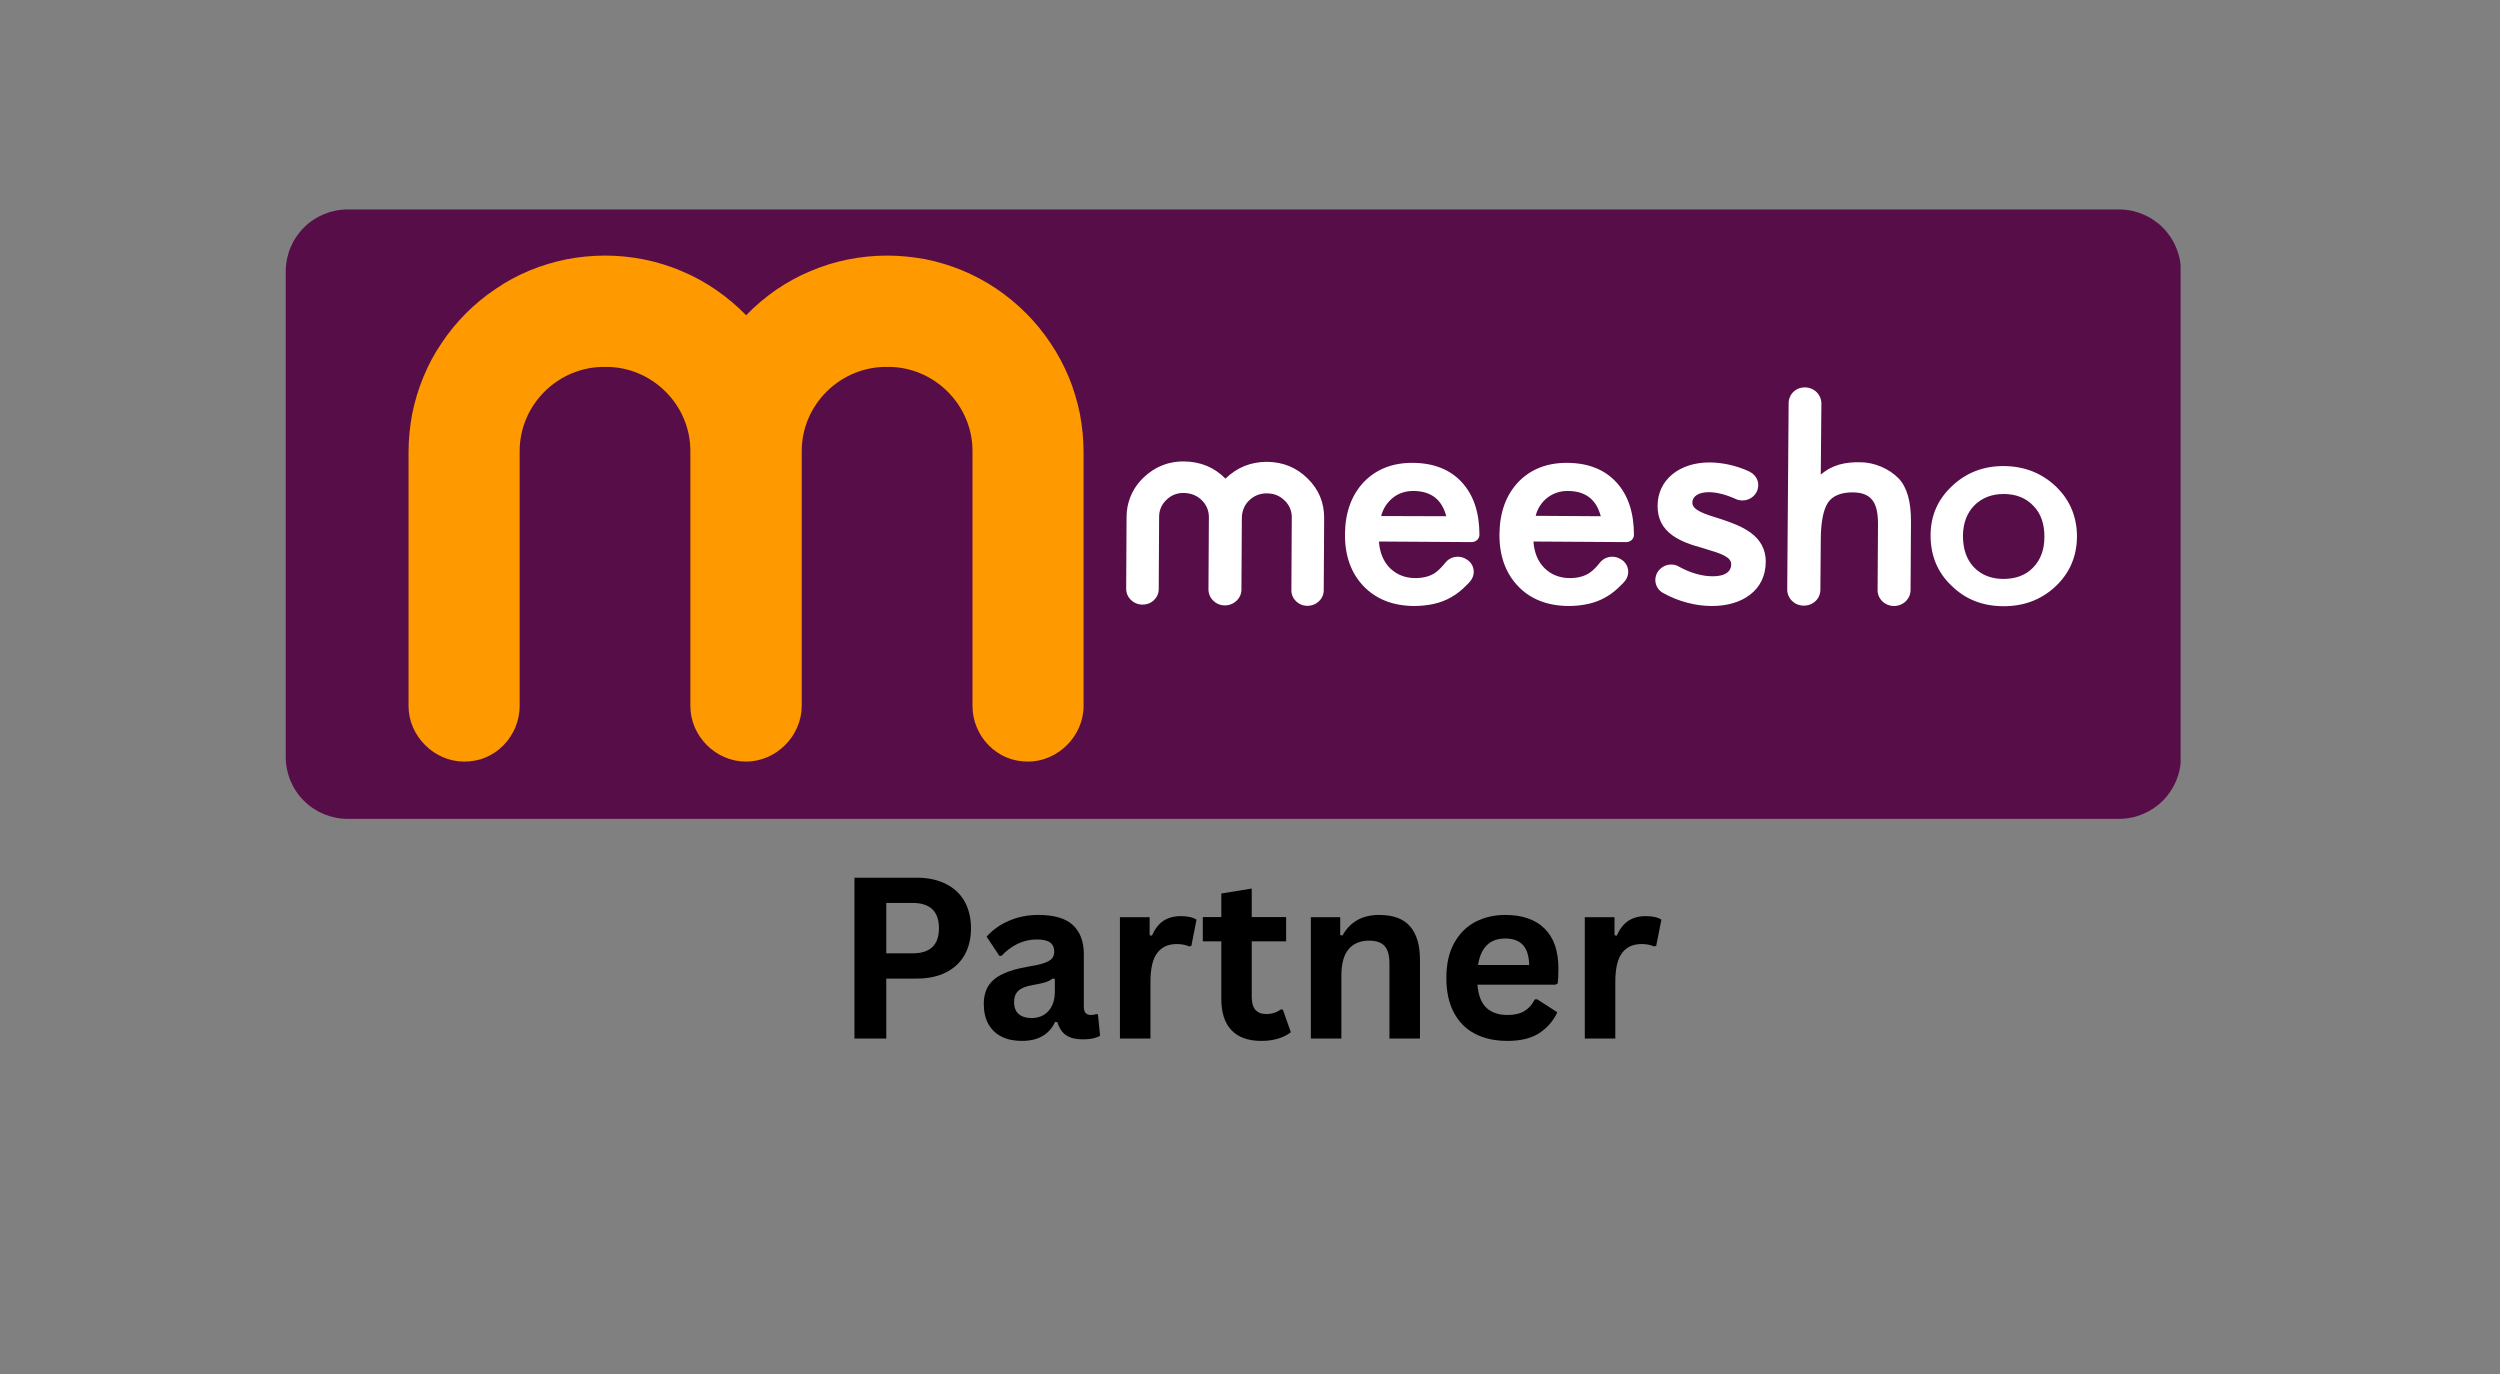
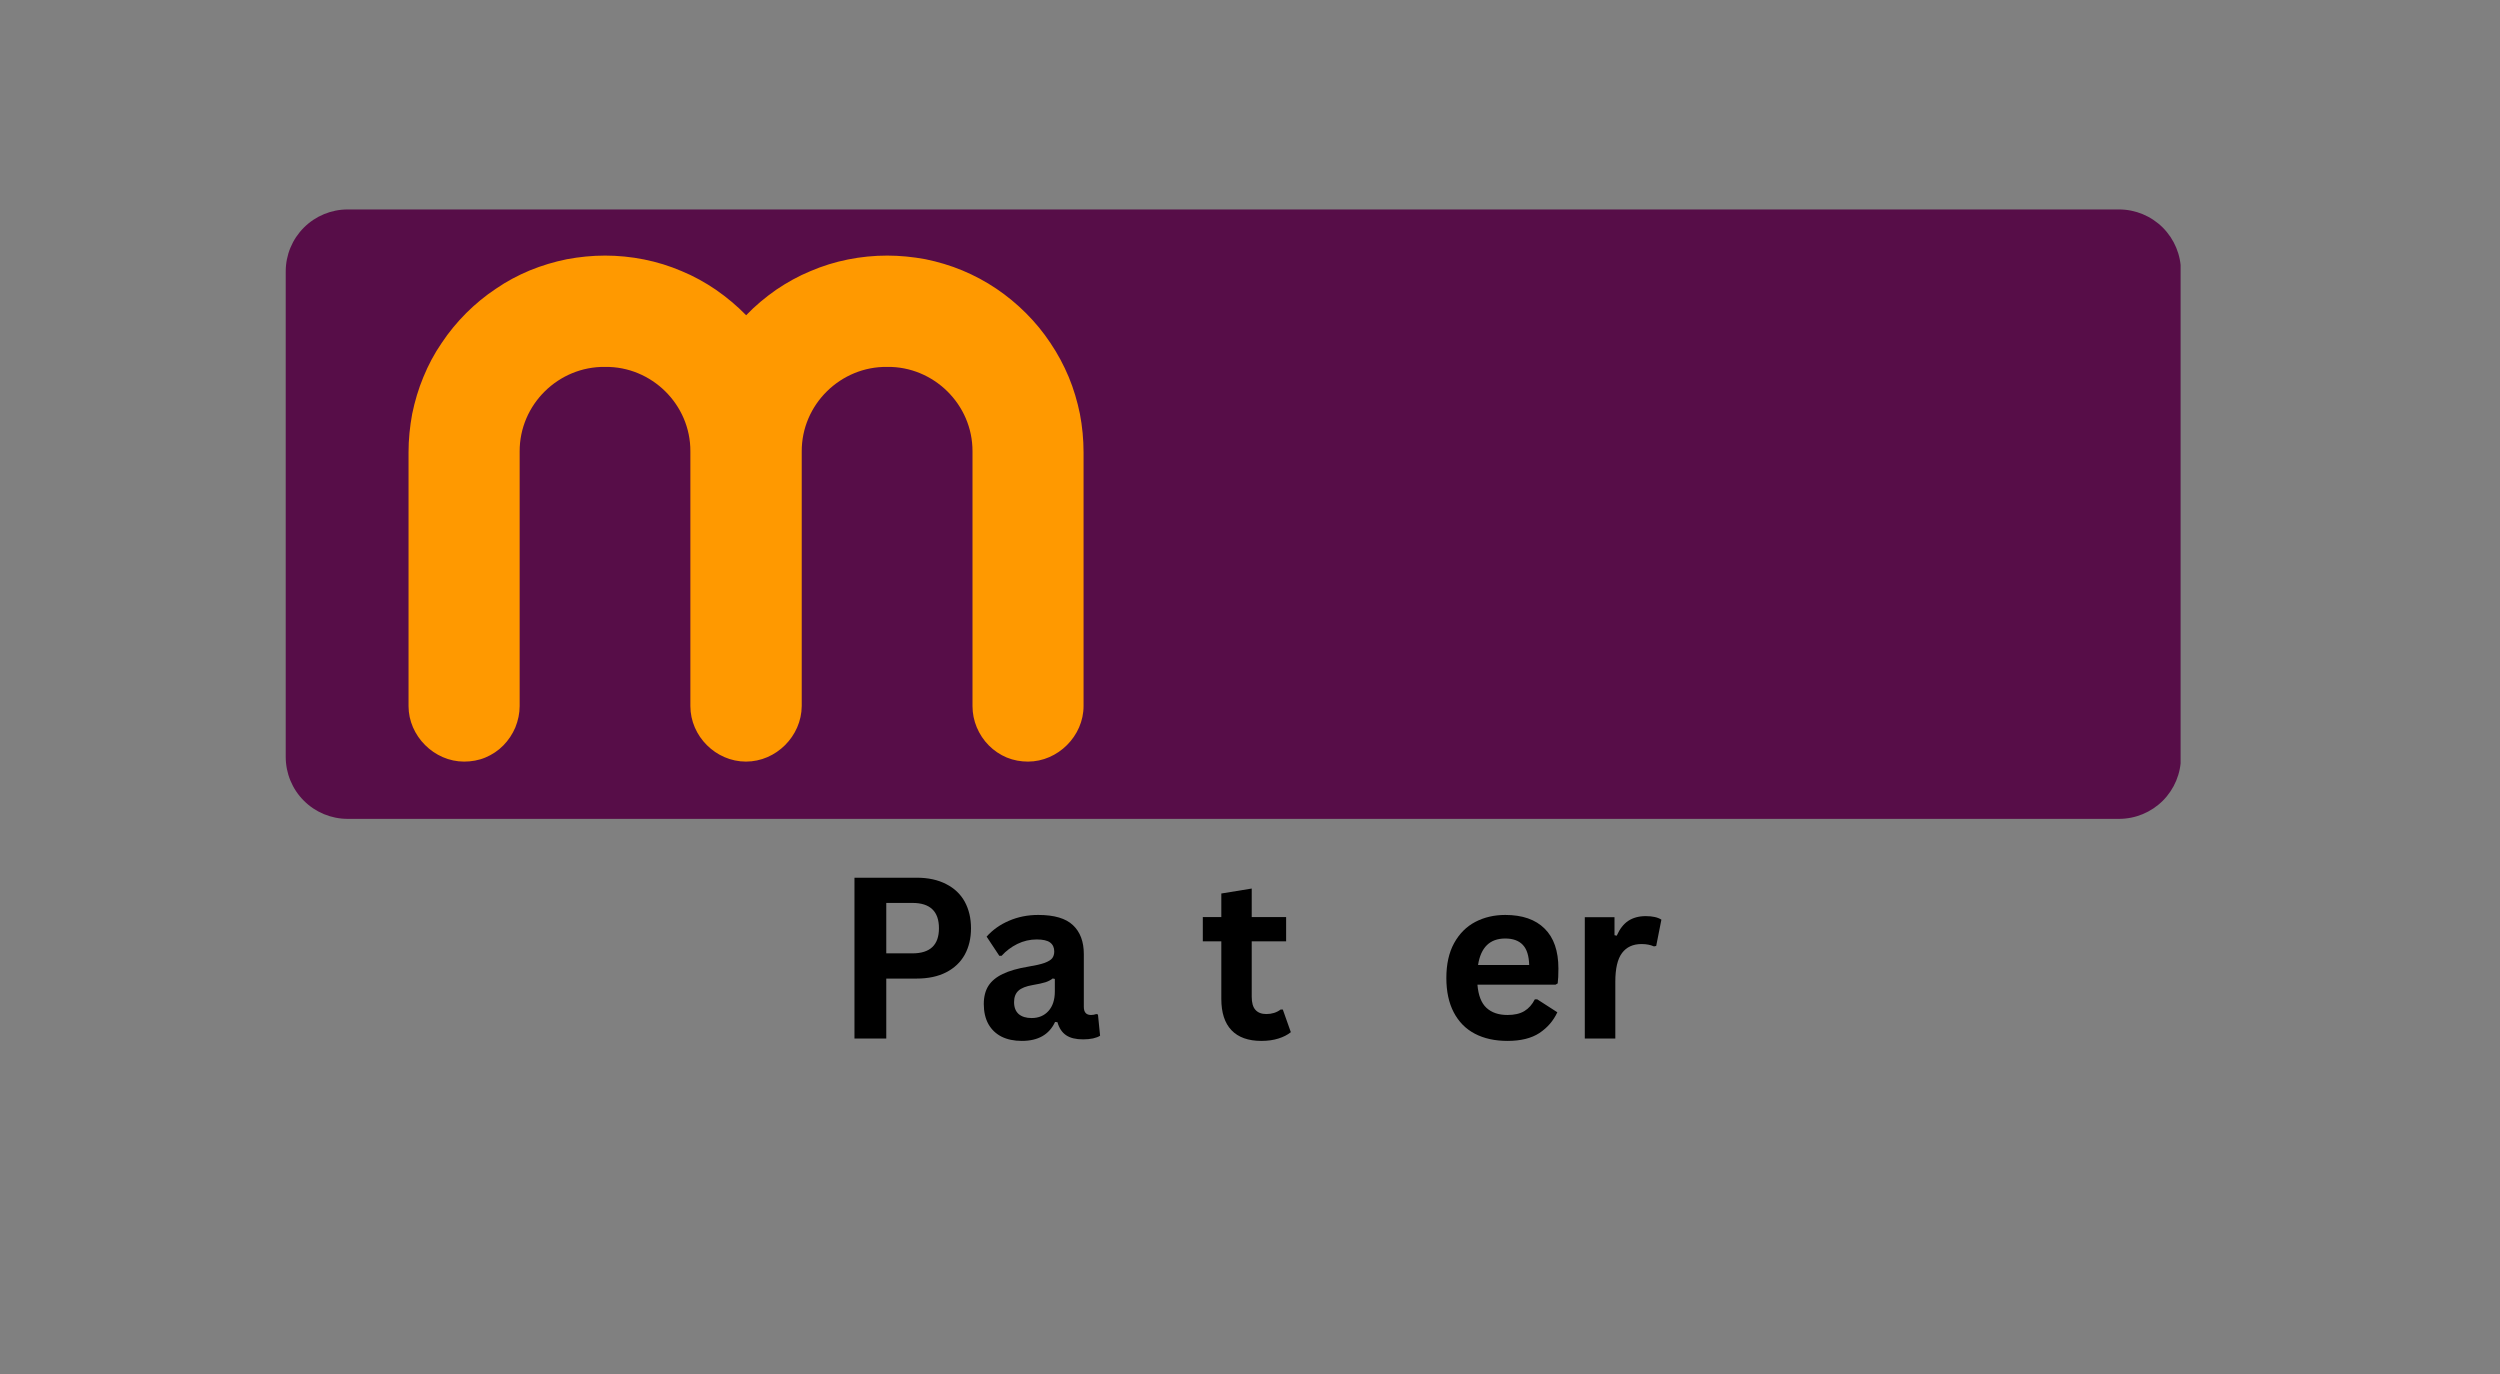
<svg xmlns="http://www.w3.org/2000/svg" width="442" viewBox="0 0 331.5 182.25" height="243" preserveAspectRatio="xMidYMid meet">
  <rect x="0" y="0" width="331.5" height="182.25" fill="#808080" stroke="none" />
  <defs>
    <g />
    <clipPath id="577c086e6e">
      <path d="M 37.887 27.773 L 289.465 27.773 L 289.465 108.582 L 37.887 108.582 Z M 37.887 27.773 " clip-rule="nonzero" />
    </clipPath>
    <clipPath id="58a2d6aefa">
      <path d="M 46.102 27.773 L 280.98 27.773 C 283.16 27.773 285.246 28.641 286.789 30.18 C 288.328 31.723 289.195 33.812 289.195 35.988 L 289.195 100.367 C 289.195 102.547 288.328 104.637 286.789 106.176 C 285.246 107.715 283.16 108.582 280.98 108.582 L 46.102 108.582 C 43.922 108.582 41.832 107.715 40.293 106.176 C 38.75 104.637 37.887 102.547 37.887 100.367 L 37.887 35.988 C 37.887 33.812 38.75 31.723 40.293 30.18 C 41.832 28.641 43.922 27.773 46.102 27.773 Z M 46.102 27.773 " clip-rule="nonzero" />
    </clipPath>
    <clipPath id="4ce5d065b1">
      <path d="M 54.172 33.863 L 143.805 33.863 L 143.805 101 L 54.172 101 Z M 54.172 33.863 " clip-rule="nonzero" />
    </clipPath>
    <clipPath id="ac2451f7ff">
      <path d="M 149.383 51.371 L 275.676 51.371 L 275.676 80.52 L 149.383 80.52 Z M 149.383 51.371 " clip-rule="nonzero" />
    </clipPath>
  </defs>
  <g clip-path="url(#577c086e6e)">
    <g clip-path="url(#58a2d6aefa)">
      <path fill="#570d48" d="M 37.887 27.773 L 289.148 27.773 L 289.148 108.582 L 37.887 108.582 Z M 37.887 27.773 " fill-opacity="1" fill-rule="nonzero" />
    </g>
  </g>
  <g clip-path="url(#4ce5d065b1)">
    <path fill="#ff9900" d="M 98.914 100.988 C 94.914 100.988 91.543 97.617 91.543 93.625 L 91.543 59.848 C 91.574 53.621 86.383 48.566 80.238 48.652 C 74.07 48.566 68.879 53.621 68.906 59.875 L 68.906 93.625 C 68.906 94.594 68.703 95.535 68.336 96.453 C 67.961 97.336 67.418 98.16 66.738 98.848 C 66.078 99.531 65.25 100.074 64.367 100.445 C 63.477 100.82 62.508 100.988 61.539 100.988 C 57.57 100.988 54.172 97.594 54.172 93.625 L 54.172 59.961 C 54.172 58.277 54.344 56.562 54.656 54.879 C 55.004 53.195 55.488 51.562 56.141 49.992 C 56.797 48.395 57.598 46.883 58.566 45.48 C 59.508 44.055 60.598 42.742 61.82 41.512 C 63.023 40.316 64.336 39.227 65.762 38.285 C 67.164 37.316 68.676 36.516 70.246 35.859 C 71.844 35.207 73.477 34.715 75.16 34.375 C 76.816 34.062 78.531 33.891 80.238 33.891 C 81.949 33.891 83.691 34.062 85.406 34.406 C 87.121 34.746 88.777 35.262 90.375 35.945 C 91.977 36.602 93.52 37.461 94.941 38.43 C 96.375 39.43 97.711 40.543 98.941 41.801 C 100.141 40.543 101.484 39.43 102.91 38.43 C 104.336 37.461 105.883 36.602 107.48 35.945 C 109.078 35.262 110.734 34.746 112.445 34.406 C 114.16 34.062 115.902 33.891 117.645 33.891 C 119.328 33.891 121.043 34.062 122.727 34.375 C 124.383 34.715 126.039 35.207 127.609 35.859 C 129.176 36.516 130.688 37.316 132.121 38.285 C 133.52 39.23 134.832 40.312 136.059 41.539 C 137.262 42.742 138.344 44.055 139.285 45.48 C 140.254 46.91 141.055 48.422 141.715 49.992 C 142.371 51.562 142.855 53.223 143.195 54.879 C 143.516 56.562 143.68 58.277 143.68 59.984 L 143.68 93.625 C 143.68 97.594 140.281 100.988 136.312 100.988 C 135.344 100.988 134.402 100.82 133.488 100.445 C 132.605 100.074 131.801 99.531 131.121 98.848 C 130.434 98.16 129.895 97.336 129.523 96.453 C 129.148 95.562 128.953 94.594 128.953 93.625 L 128.953 59.848 C 128.977 53.621 123.781 48.566 117.645 48.652 C 111.477 48.566 106.281 53.621 106.309 59.875 L 106.309 93.625 C 106.281 97.617 102.91 100.988 98.914 100.988 Z M 98.914 100.988 " fill-opacity="1" fill-rule="evenodd" />
  </g>
  <g clip-path="url(#ac2451f7ff)">
-     <path fill="#ffffff" d="M 168.02 61.238 C 170.137 61.266 171.906 61.988 173.383 63.438 C 174.855 64.887 175.582 66.602 175.582 68.668 L 175.527 78.266 C 175.527 79.418 174.562 80.332 173.355 80.332 C 172.176 80.332 171.211 79.391 171.238 78.238 L 171.289 68.641 C 171.316 67.781 170.969 66.949 170.324 66.359 C 169.707 65.742 168.93 65.422 167.992 65.422 C 167.082 65.395 166.195 65.77 165.578 66.414 C 164.961 67.031 164.668 67.863 164.668 68.719 L 164.613 78.184 C 164.613 79.34 163.621 80.277 162.414 80.277 C 161.207 80.277 160.242 79.312 160.242 78.16 L 160.297 68.641 C 160.324 67.809 160.004 66.977 159.414 66.387 C 158.77 65.719 157.965 65.395 157 65.367 C 156.113 65.34 155.281 65.664 154.668 66.281 C 154.023 66.898 153.699 67.648 153.699 68.531 L 153.648 78.105 C 153.648 79.258 152.684 80.195 151.477 80.168 C 150.297 80.168 149.332 79.23 149.332 78.078 L 149.383 68.531 C 149.383 66.734 150.055 65.02 151.262 63.707 C 152.844 62.016 154.773 61.16 157.027 61.188 C 159.172 61.211 161.02 61.965 162.496 63.465 C 164.051 61.965 165.875 61.238 168.02 61.238 Z M 195.156 71.883 L 182.848 71.805 C 182.953 73.277 183.438 74.457 184.32 75.344 C 185.207 76.199 186.332 76.656 187.672 76.656 C 188.746 76.656 189.633 76.414 190.328 75.934 C 190.73 75.637 191.188 75.211 191.668 74.594 C 192.285 73.816 193.387 73.602 194.27 74.055 L 194.402 74.137 C 195.504 74.727 195.746 76.148 194.941 77.086 C 194.805 77.246 194.672 77.406 194.512 77.543 C 193.922 78.16 193.25 78.723 192.5 79.152 C 191.777 79.578 191 79.875 190.195 80.062 C 189.363 80.25 188.477 80.355 187.484 80.355 C 184.723 80.332 182.5 79.473 180.809 77.73 C 179.148 75.988 178.316 73.68 178.344 70.812 C 178.371 67.969 179.199 65.664 180.836 63.922 C 182.5 62.203 184.672 61.348 187.379 61.375 C 190.113 61.398 192.285 62.258 193.84 63.949 C 195.395 65.637 196.172 67.969 196.172 70.918 C 196.172 71.457 195.691 71.883 195.156 71.883 Z M 191.777 68.453 C 191.188 66.227 189.766 65.129 187.461 65.102 C 186.949 65.102 186.469 65.152 185.984 65.316 C 185.527 65.449 185.102 65.691 184.723 65.984 C 184.348 66.281 184.027 66.629 183.758 67.031 C 183.465 67.461 183.277 67.914 183.141 68.426 Z M 215.641 71.883 L 203.332 71.805 C 203.441 73.277 203.922 74.457 204.809 75.344 C 205.691 76.199 206.82 76.656 208.16 76.656 C 209.23 76.656 210.117 76.414 210.812 75.934 C 211.242 75.637 211.672 75.211 212.156 74.594 C 212.77 73.816 213.871 73.602 214.754 74.055 L 214.891 74.137 C 215.988 74.727 216.23 76.148 215.426 77.086 C 215.293 77.246 215.156 77.406 214.996 77.543 C 214.406 78.16 213.738 78.723 212.984 79.152 C 212.262 79.578 211.484 79.875 210.68 80.062 C 209.848 80.25 208.965 80.355 207.973 80.355 C 205.211 80.332 202.957 79.473 201.297 77.73 C 199.633 75.988 198.801 73.68 198.828 70.812 C 198.855 67.969 199.688 65.664 201.32 63.922 C 202.984 62.203 205.156 61.348 207.863 61.375 C 210.598 61.398 212.77 62.258 214.328 63.949 C 215.883 65.637 216.66 67.969 216.66 70.918 C 216.66 71.457 216.203 71.883 215.641 71.883 Z M 212.262 68.453 C 211.672 66.227 210.25 65.129 207.945 65.102 C 207.434 65.102 206.953 65.152 206.469 65.316 C 205.559 65.609 204.781 66.199 204.246 67.004 C 203.949 67.434 203.762 67.891 203.629 68.398 Z M 239.344 51.371 C 240.551 51.371 241.516 52.336 241.516 53.516 L 241.434 62.93 C 243.016 61.586 244.734 61.266 246.637 61.293 C 248.512 61.293 250.496 62.125 251.785 63.465 C 252.883 64.645 253.395 66.52 253.395 69.094 L 253.34 78.238 C 253.34 79.418 252.348 80.355 251.141 80.355 C 249.934 80.355 248.941 79.391 248.969 78.211 L 249.023 69.473 C 249.023 67.996 248.781 66.922 248.246 66.281 C 247.711 65.609 246.852 65.289 245.645 65.289 C 244.117 65.289 243.016 65.742 242.398 66.629 C 241.785 67.566 241.461 69.148 241.434 71.43 L 241.383 78.211 C 241.383 79.391 240.391 80.332 239.156 80.305 C 237.949 80.305 236.984 79.34 236.984 78.16 L 237.172 53.543 C 237.145 52.285 238.137 51.344 239.344 51.371 Z M 255.996 70.891 C 256.02 68.344 256.961 66.199 258.863 64.43 C 260.742 62.66 263.047 61.777 265.754 61.801 C 268.461 61.828 270.77 62.742 272.645 64.539 C 274.496 66.332 275.406 68.559 275.406 71.16 C 275.379 73.816 274.441 75.988 272.539 77.781 C 270.633 79.555 268.301 80.41 265.566 80.383 C 262.832 80.355 260.555 79.445 258.73 77.621 C 256.879 75.852 255.969 73.602 255.996 70.891 Z M 260.285 71 C 260.285 72.77 260.742 74.137 261.707 75.184 C 262.699 76.227 264.012 76.766 265.648 76.766 C 267.281 76.766 268.598 76.281 269.59 75.262 C 270.582 74.242 271.09 72.875 271.09 71.188 C 271.09 69.473 270.633 68.102 269.641 67.086 C 268.652 66.039 267.336 65.504 265.699 65.504 C 264.094 65.504 262.805 66.012 261.785 67.031 C 260.82 68.023 260.312 69.363 260.285 71 Z M 232.129 70.625 C 233.445 71.59 234.113 72.848 234.141 74.379 L 234.141 74.43 C 234.141 76.309 233.418 77.836 232.023 78.883 C 230.762 79.848 229.02 80.355 226.98 80.355 C 224.809 80.355 222.531 79.742 220.547 78.641 C 219.5 78.078 219.18 76.766 219.852 75.773 C 220.254 75.211 220.895 74.859 221.594 74.859 C 221.969 74.859 222.316 74.941 222.613 75.129 C 224.113 75.961 225.668 76.414 227.09 76.414 C 229.316 76.414 229.555 75.344 229.555 74.859 L 229.555 74.809 C 229.555 73.867 228.27 73.414 226.18 72.797 C 226.043 72.742 225.883 72.715 225.75 72.66 C 224.355 72.285 222.906 71.805 221.781 71 C 220.441 70.035 219.797 68.773 219.797 67.113 L 219.797 67.059 C 219.797 63.68 222.637 61.32 226.66 61.32 C 228.352 61.32 230.227 61.723 231.914 62.5 C 232.426 62.742 232.855 63.168 233.043 63.707 C 233.23 64.242 233.148 64.832 232.883 65.316 C 232.508 65.957 231.809 66.359 231.059 66.359 C 230.762 66.359 230.441 66.309 230.172 66.172 C 228.859 65.582 227.625 65.262 226.582 65.262 C 225.266 65.262 224.41 65.797 224.41 66.629 L 224.41 66.684 C 224.41 67.648 226.098 68.184 227.922 68.746 L 228.27 68.855 C 229.555 69.285 230.977 69.793 232.129 70.625 Z M 232.129 70.625 " fill-opacity="1" fill-rule="nonzero" />
-   </g>
+     </g>
  <g fill="#000000" fill-opacity="1">
    <g transform="translate(110.536, 137.712)">
      <g>
        <path d="M 11.016 -21.328 C 12.535 -21.328 13.836 -21.047 14.922 -20.484 C 16.016 -19.93 16.836 -19.148 17.391 -18.141 C 17.941 -17.129 18.219 -15.957 18.219 -14.625 C 18.219 -13.289 17.941 -12.125 17.391 -11.125 C 16.836 -10.125 16.016 -9.344 14.922 -8.781 C 13.836 -8.227 12.535 -7.953 11.016 -7.953 L 6.984 -7.953 L 6.984 0 L 2.766 0 L 2.766 -21.328 Z M 10.453 -11.297 C 12.797 -11.297 13.969 -12.406 13.969 -14.625 C 13.969 -16.863 12.797 -17.984 10.453 -17.984 L 6.984 -17.984 L 6.984 -11.297 Z M 10.453 -11.297 " />
      </g>
    </g>
  </g>
  <g fill="#000000" fill-opacity="1">
    <g transform="translate(129.231, 137.712)">
      <g>
        <path d="M 6.266 0.312 C 5.234 0.312 4.336 0.125 3.578 -0.25 C 2.828 -0.633 2.242 -1.191 1.828 -1.922 C 1.422 -2.66 1.219 -3.547 1.219 -4.578 C 1.219 -5.535 1.422 -6.336 1.828 -6.984 C 2.242 -7.629 2.879 -8.156 3.734 -8.562 C 4.586 -8.977 5.707 -9.301 7.094 -9.531 C 8.051 -9.688 8.781 -9.852 9.281 -10.031 C 9.781 -10.219 10.117 -10.426 10.297 -10.656 C 10.473 -10.895 10.562 -11.191 10.562 -11.547 C 10.562 -12.066 10.379 -12.461 10.016 -12.734 C 9.66 -13.004 9.066 -13.141 8.234 -13.141 C 7.336 -13.141 6.484 -12.941 5.672 -12.547 C 4.867 -12.148 4.172 -11.625 3.578 -10.969 L 3.281 -10.969 L 1.594 -13.516 C 2.406 -14.422 3.398 -15.125 4.578 -15.625 C 5.754 -16.133 7.039 -16.391 8.438 -16.391 C 10.562 -16.391 12.098 -15.938 13.047 -15.031 C 14.004 -14.133 14.484 -12.852 14.484 -11.188 L 14.484 -4.203 C 14.484 -3.484 14.801 -3.125 15.438 -3.125 C 15.676 -3.125 15.91 -3.164 16.141 -3.25 L 16.359 -3.188 L 16.641 -0.375 C 16.422 -0.227 16.109 -0.109 15.703 -0.016 C 15.305 0.066 14.867 0.109 14.391 0.109 C 13.43 0.109 12.68 -0.07 12.141 -0.438 C 11.598 -0.801 11.211 -1.379 10.984 -2.172 L 10.672 -2.203 C 9.891 -0.523 8.422 0.312 6.266 0.312 Z M 7.562 -2.719 C 8.488 -2.719 9.234 -3.031 9.797 -3.656 C 10.359 -4.281 10.641 -5.148 10.641 -6.266 L 10.641 -7.906 L 10.359 -7.969 C 10.117 -7.77 9.801 -7.602 9.406 -7.469 C 9.008 -7.344 8.441 -7.219 7.703 -7.094 C 6.828 -6.945 6.195 -6.695 5.812 -6.344 C 5.426 -5.988 5.234 -5.484 5.234 -4.828 C 5.234 -4.141 5.438 -3.613 5.844 -3.25 C 6.258 -2.895 6.832 -2.719 7.562 -2.719 Z M 7.562 -2.719 " />
      </g>
    </g>
  </g>
  <g fill="#000000" fill-opacity="1">
    <g transform="translate(146.191, 137.712)">
      <g>
-         <path d="M 2.312 0 L 2.312 -16.094 L 6.25 -16.094 L 6.25 -13.703 L 6.547 -13.641 C 6.941 -14.535 7.453 -15.191 8.078 -15.609 C 8.711 -16.023 9.484 -16.234 10.391 -16.234 C 11.297 -16.234 11.988 -16.078 12.469 -15.766 L 11.781 -12.281 L 11.484 -12.219 C 11.223 -12.332 10.969 -12.41 10.719 -12.453 C 10.477 -12.504 10.18 -12.531 9.828 -12.531 C 8.703 -12.531 7.844 -12.133 7.25 -11.344 C 6.656 -10.551 6.359 -9.281 6.359 -7.531 L 6.359 0 Z M 2.312 0 " />
-       </g>
+         </g>
    </g>
  </g>
  <g fill="#000000" fill-opacity="1">
    <g transform="translate(159.009, 137.712)">
      <g>
        <path d="M 11.094 -3.844 L 12.156 -0.844 C 11.719 -0.488 11.164 -0.207 10.5 0 C 9.844 0.207 9.094 0.312 8.25 0.312 C 6.508 0.312 5.188 -0.16 4.281 -1.109 C 3.383 -2.055 2.938 -3.438 2.938 -5.25 L 2.938 -12.891 L 0.484 -12.891 L 0.484 -16.109 L 2.938 -16.109 L 2.938 -19.234 L 6.969 -19.891 L 6.969 -16.109 L 11.531 -16.109 L 11.531 -12.891 L 6.969 -12.891 L 6.969 -5.547 C 6.969 -4.742 7.133 -4.16 7.469 -3.797 C 7.801 -3.43 8.281 -3.25 8.906 -3.25 C 9.633 -3.25 10.266 -3.445 10.797 -3.844 Z M 11.094 -3.844 " />
      </g>
    </g>
  </g>
  <g fill="#000000" fill-opacity="1">
    <g transform="translate(171.507, 137.712)">
      <g>
-         <path d="M 2.312 0 L 2.312 -16.094 L 6.203 -16.094 L 6.203 -13.734 L 6.5 -13.656 C 7.508 -15.477 9.133 -16.391 11.375 -16.391 C 13.238 -16.391 14.602 -15.883 15.469 -14.875 C 16.344 -13.863 16.781 -12.391 16.781 -10.453 L 16.781 0 L 12.734 0 L 12.734 -9.969 C 12.734 -11.031 12.52 -11.797 12.094 -12.266 C 11.664 -12.742 10.977 -12.984 10.031 -12.984 C 8.875 -12.984 7.973 -12.609 7.328 -11.859 C 6.68 -11.109 6.359 -9.93 6.359 -8.328 L 6.359 0 Z M 2.312 0 " />
-       </g>
+         </g>
    </g>
  </g>
  <g fill="#000000" fill-opacity="1">
    <g transform="translate(190.348, 137.712)">
      <g>
        <path d="M 15.906 -7.141 L 5.562 -7.141 C 5.676 -5.734 6.07 -4.711 6.75 -4.078 C 7.438 -3.441 8.367 -3.125 9.547 -3.125 C 10.461 -3.125 11.207 -3.297 11.781 -3.641 C 12.352 -3.984 12.816 -4.504 13.172 -5.203 L 13.484 -5.203 L 16.156 -3.484 C 15.633 -2.359 14.844 -1.441 13.781 -0.734 C 12.719 -0.035 11.305 0.312 9.547 0.312 C 7.879 0.312 6.438 -0.004 5.219 -0.641 C 4.008 -1.273 3.078 -2.219 2.422 -3.469 C 1.766 -4.719 1.438 -6.238 1.438 -8.031 C 1.438 -9.863 1.781 -11.406 2.469 -12.656 C 3.164 -13.914 4.102 -14.852 5.281 -15.469 C 6.457 -16.082 7.781 -16.391 9.25 -16.391 C 11.52 -16.391 13.258 -15.785 14.469 -14.578 C 15.688 -13.379 16.297 -11.613 16.297 -9.281 C 16.297 -8.438 16.266 -7.781 16.203 -7.312 Z M 12.422 -9.75 C 12.391 -10.969 12.109 -11.859 11.578 -12.422 C 11.047 -12.984 10.27 -13.266 9.25 -13.266 C 7.207 -13.266 6.004 -12.094 5.641 -9.75 Z M 12.422 -9.75 " />
      </g>
    </g>
  </g>
  <g fill="#000000" fill-opacity="1">
    <g transform="translate(207.832, 137.712)">
      <g>
        <path d="M 2.312 0 L 2.312 -16.094 L 6.25 -16.094 L 6.25 -13.703 L 6.547 -13.641 C 6.941 -14.535 7.453 -15.191 8.078 -15.609 C 8.711 -16.023 9.484 -16.234 10.391 -16.234 C 11.297 -16.234 11.988 -16.078 12.469 -15.766 L 11.781 -12.281 L 11.484 -12.219 C 11.223 -12.332 10.969 -12.41 10.719 -12.453 C 10.477 -12.504 10.18 -12.531 9.828 -12.531 C 8.703 -12.531 7.844 -12.133 7.25 -11.344 C 6.656 -10.551 6.359 -9.281 6.359 -7.531 L 6.359 0 Z M 2.312 0 " />
      </g>
    </g>
  </g>
</svg>